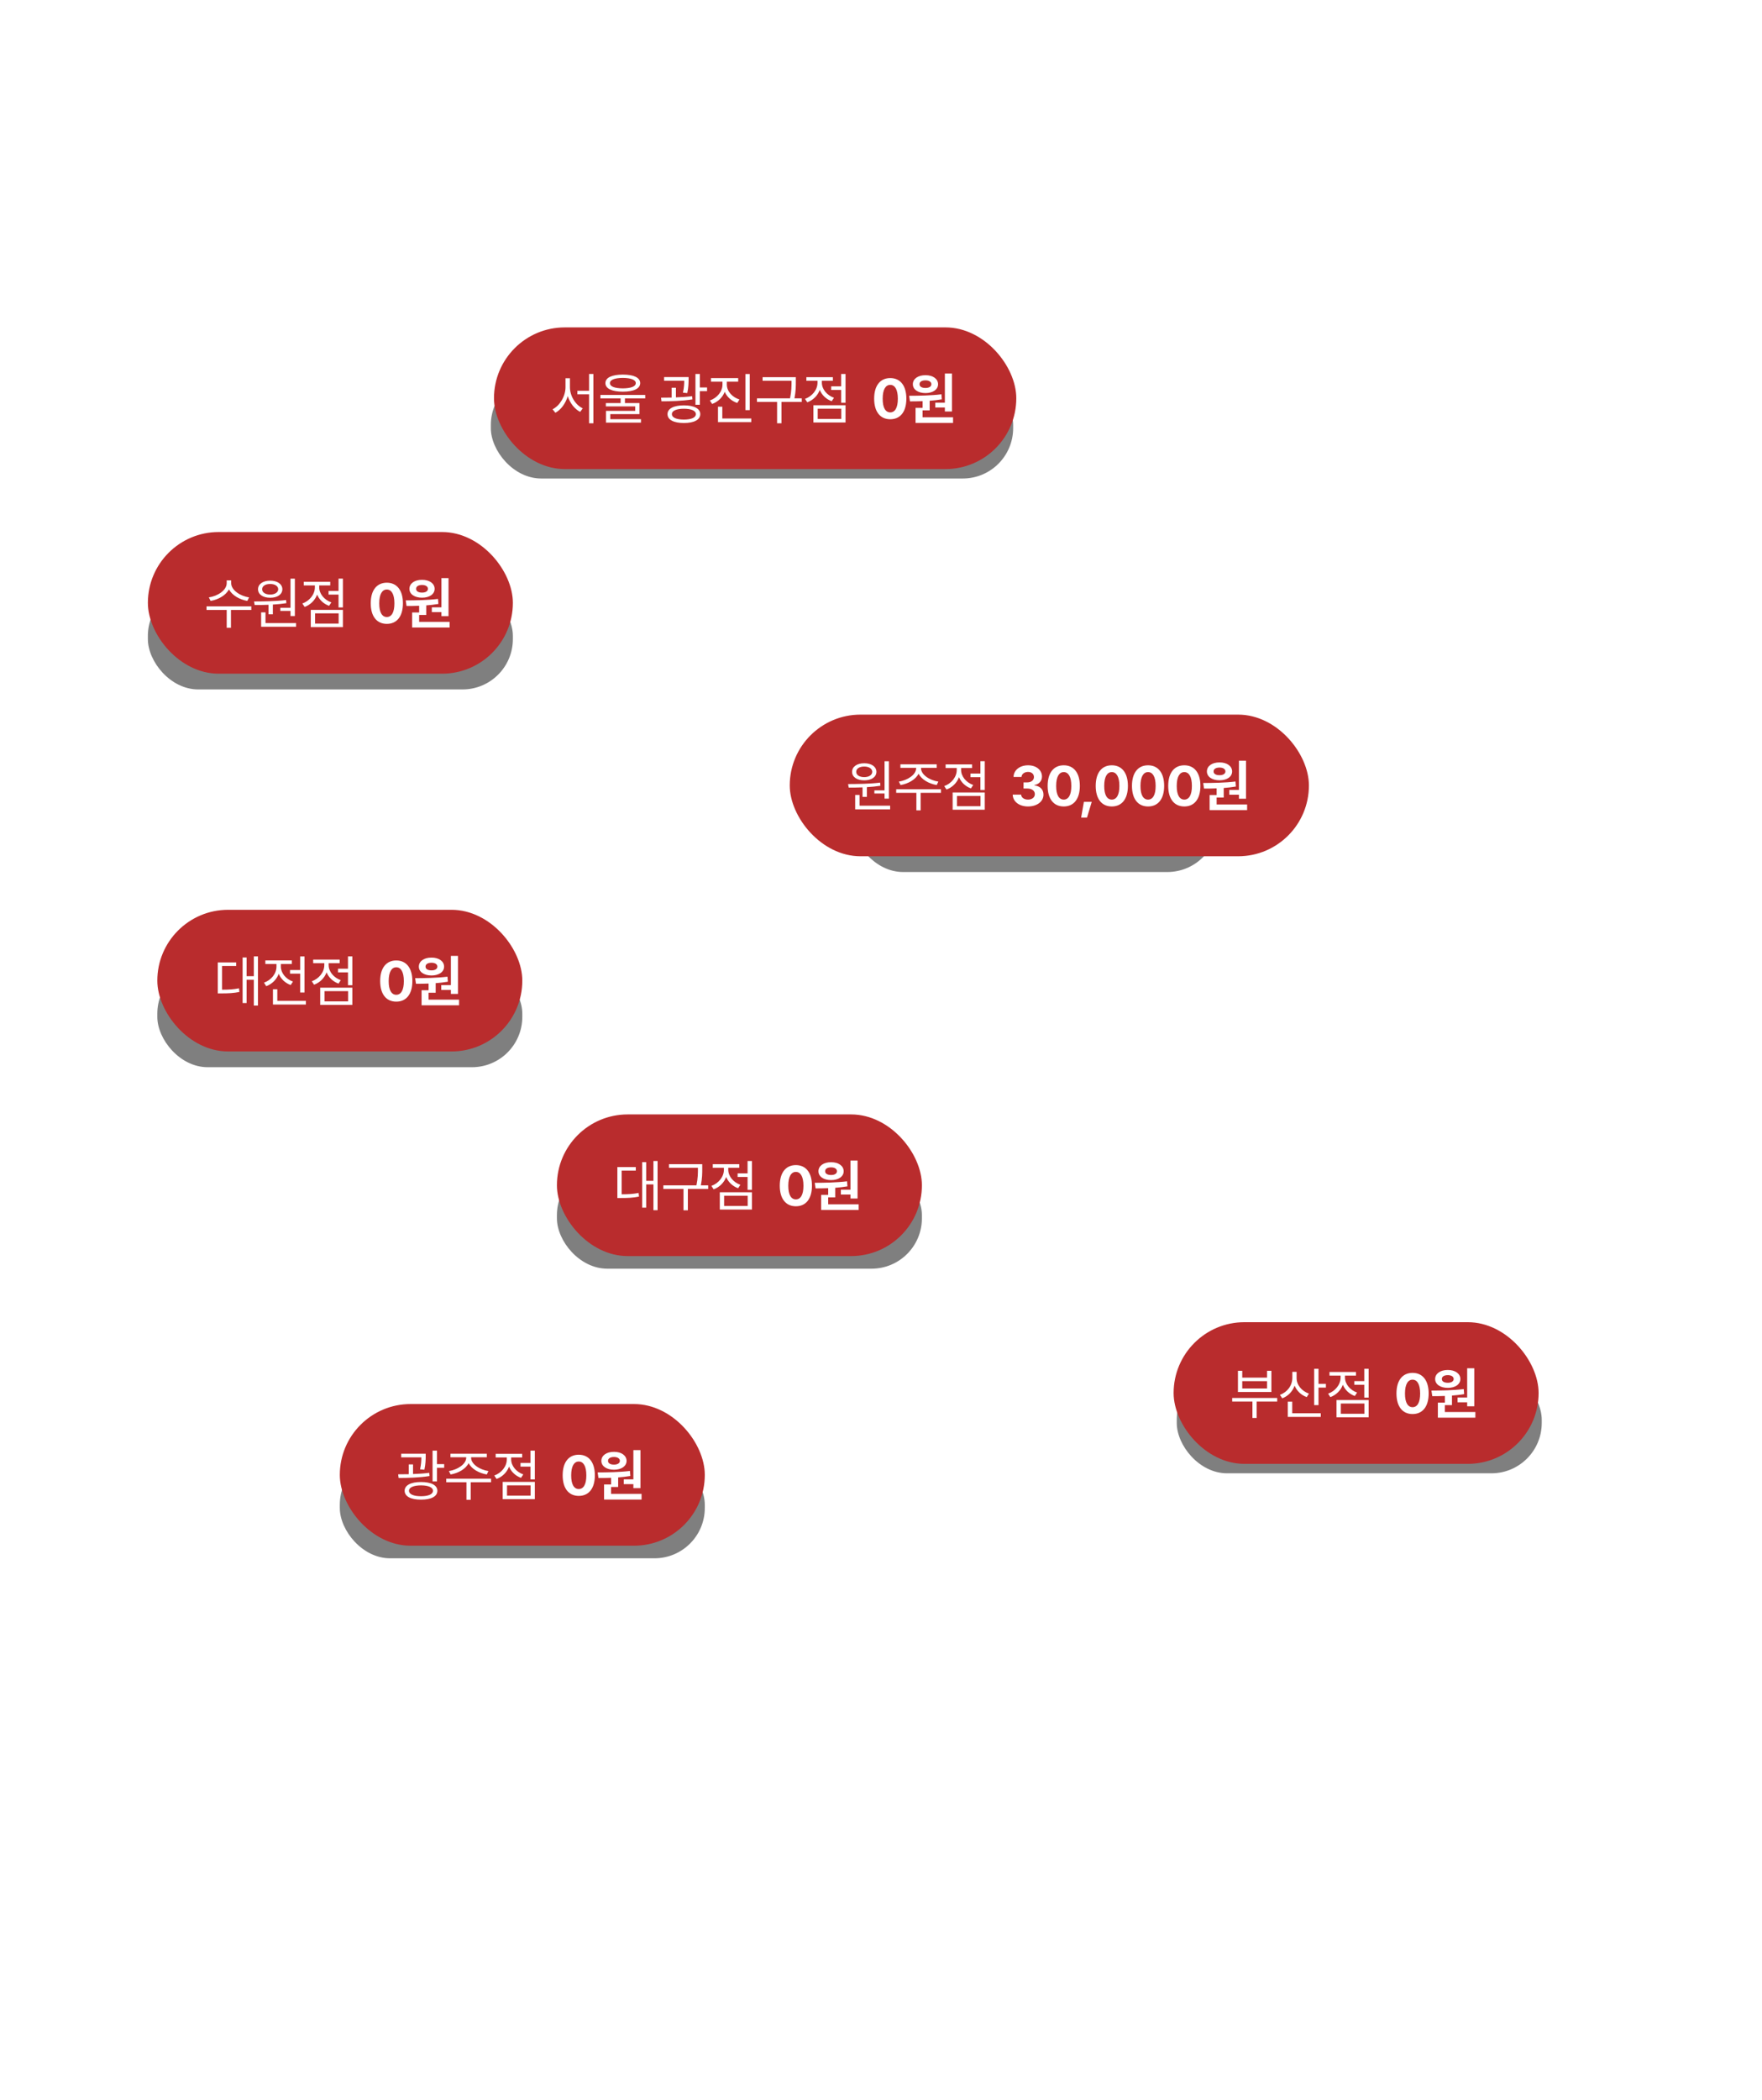
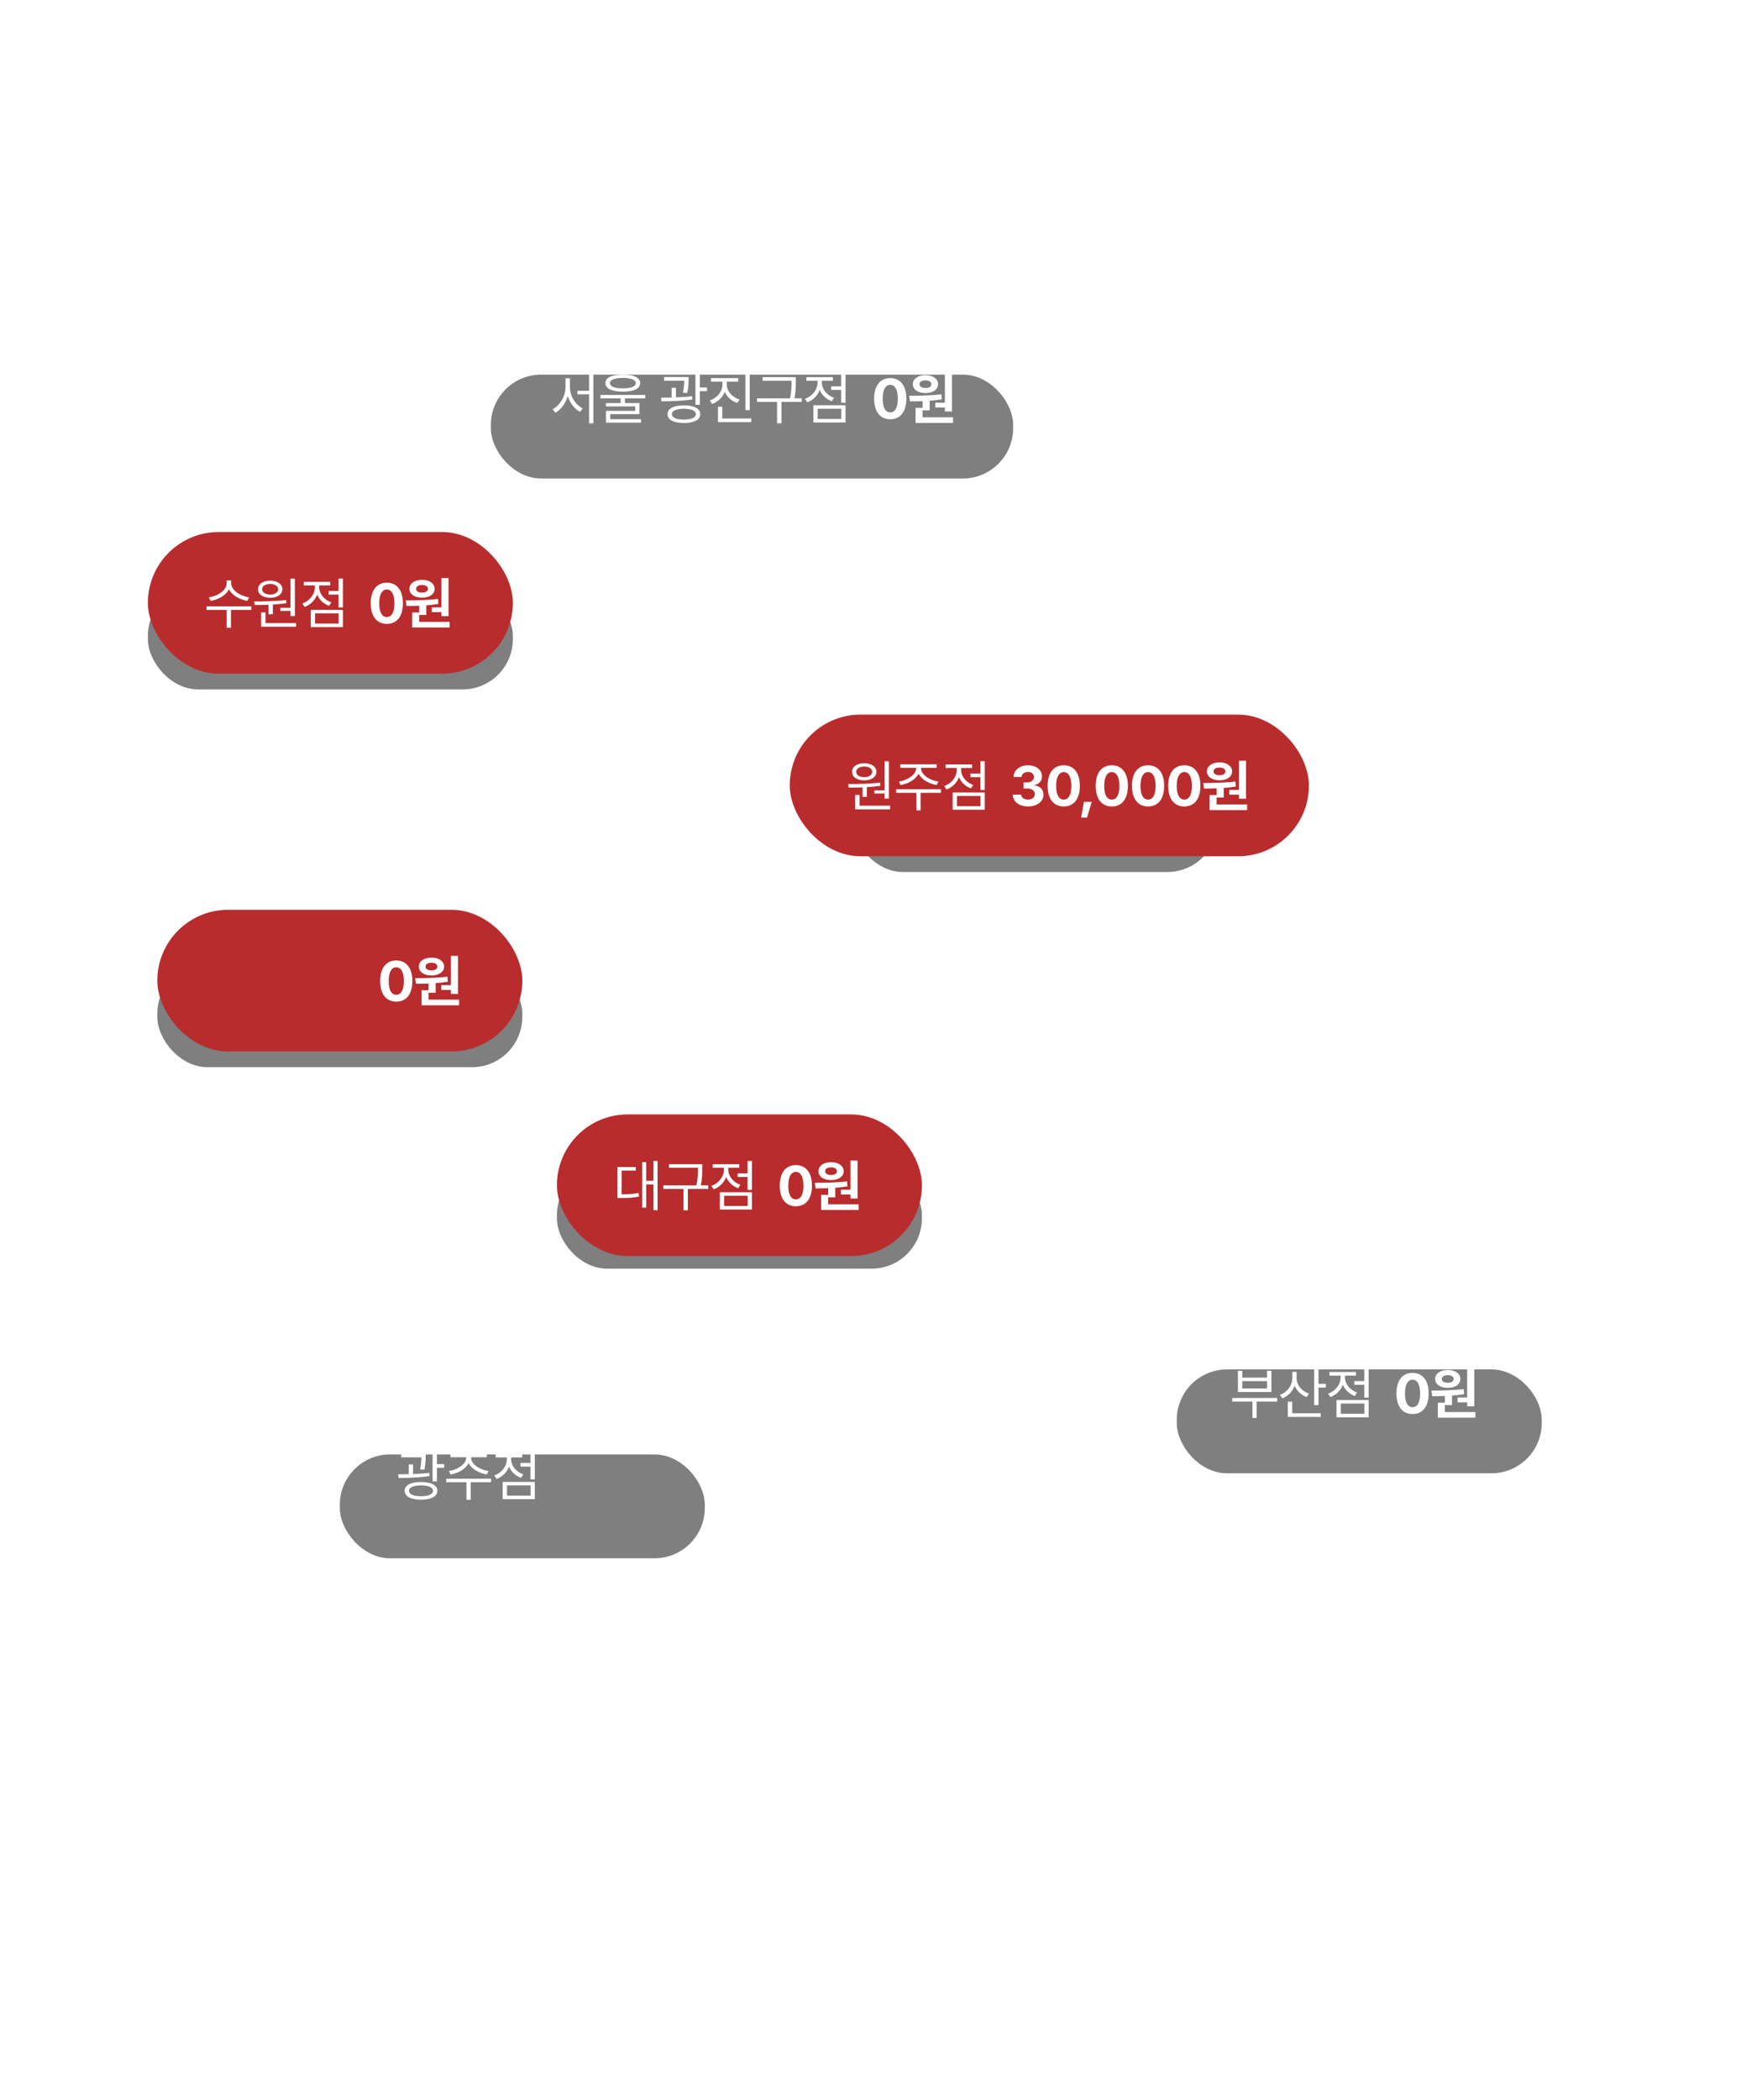
<svg xmlns="http://www.w3.org/2000/svg" width="560" height="667" viewBox="0 0 560 667" fill="none">
  <g opacity="0.5" filter="url(#filter0_f_860_776)">
    <rect x="156" y="119" width="166" height="33" rx="16" fill="black" />
  </g>
  <g opacity="0.5" filter="url(#filter1_f_860_776)">
    <rect x="47" y="186" width="116" height="33" rx="16" fill="black" />
  </g>
  <g opacity="0.5" filter="url(#filter2_f_860_776)">
    <rect x="271" y="244" width="116" height="33" rx="16" fill="black" />
  </g>
  <g opacity="0.5" filter="url(#filter3_f_860_776)">
    <rect x="50" y="306" width="116" height="33" rx="16" fill="black" />
  </g>
  <g opacity="0.5" filter="url(#filter4_f_860_776)">
    <rect x="177" y="370" width="116" height="33" rx="16" fill="black" />
  </g>
  <g opacity="0.5" filter="url(#filter5_f_860_776)">
    <rect x="108" y="462" width="116" height="33" rx="16" fill="black" />
  </g>
  <g opacity="0.5" filter="url(#filter6_f_860_776)">
    <rect x="374" y="435" width="116" height="33" rx="16" fill="black" />
  </g>
-   <rect x="108" y="446" width="116" height="45" rx="22.5" fill="#B92C2D" />
  <path d="M135.299 461.781V462.625C135.281 463.609 135.281 465.016 134.877 466.861L133.506 466.738C133.866 465.086 133.91 463.882 133.91 462.941H127.512V461.781H135.299ZM131.273 465.174V468.232C133.014 468.18 134.798 468.057 136.424 467.846L136.512 468.865C133.242 469.393 129.498 469.48 126.686 469.48L126.545 468.32C127.564 468.32 128.707 468.312 129.902 468.285V465.174H131.273ZM138.885 460.797V465.086H141.17V466.246H138.885V470.57H137.479V460.797H138.885ZM133.805 470.764C137.039 470.764 139.008 471.801 139.008 473.541C139.008 475.352 137.039 476.371 133.805 476.371C130.57 476.371 128.602 475.352 128.602 473.541C128.602 471.801 130.57 470.764 133.805 470.764ZM133.805 471.836C131.449 471.836 129.973 472.486 129.99 473.541C129.973 474.648 131.449 475.281 133.805 475.281C136.16 475.281 137.619 474.648 137.619 473.541C137.619 472.486 136.16 471.836 133.805 471.836ZM149.722 463.012C149.704 465.104 152.499 466.879 155.224 467.283L154.714 468.373C152.271 467.96 149.898 466.659 148.949 464.77C147.999 466.659 145.618 467.96 143.218 468.373L142.673 467.283C145.38 466.879 148.175 465.104 148.175 463.012V462.906H143.165V461.781H154.714V462.906H149.722V463.012ZM156.068 469.709V470.852H149.599V476.424H148.245V470.852H141.829V469.709H156.068ZM169.981 460.797V469.955H168.593V465.877H165.428V464.717H168.593V460.797H169.981ZM169.981 470.729V476.213H159.768V470.729H169.981ZM161.139 471.836V475.088H168.628V471.836H161.139ZM162.458 463.574C162.458 465.596 164.022 467.547 166.307 468.355L165.587 469.445C163.82 468.812 162.458 467.494 161.79 465.877C161.113 467.679 159.672 469.12 157.817 469.797L157.096 468.707C159.399 467.881 161.069 465.807 161.069 463.574V462.959H157.536V461.816H165.956V462.959H162.458V463.574Z" fill="white" />
-   <path d="M183.941 475.176C180.76 475.176 178.826 472.803 178.826 468.637C178.826 464.471 180.76 462.098 183.941 462.098C187.123 462.098 189.057 464.488 189.057 468.637C189.057 472.82 187.123 475.176 183.941 475.176ZM183.941 472.996C185.418 472.996 186.367 471.572 186.35 468.637C186.35 465.736 185.418 464.26 183.941 464.26C182.465 464.26 181.533 465.736 181.533 468.637C181.516 471.572 182.465 472.996 183.941 472.996ZM203.55 460.639V472.715H201.3V471.449H198.242V469.92H201.3V460.639H203.55ZM203.902 474.543V476.336H191.984V471.555H194.216V469.428C192.784 469.489 191.421 469.498 190.208 469.498L189.945 467.723C192.88 467.705 196.835 467.67 200.21 467.248L200.333 468.848C199.068 469.059 197.758 469.208 196.466 469.305V472.346H194.216V474.543H203.902ZM195.148 461.184C197.468 461.166 199.138 462.344 199.138 464.049C199.138 465.754 197.468 466.861 195.148 466.861C192.775 466.861 191.122 465.754 191.122 464.049C191.122 462.344 192.757 461.166 195.148 461.184ZM195.148 462.818C194.005 462.818 193.232 463.258 193.249 464.049C193.232 464.822 194.005 465.244 195.148 465.244C196.22 465.244 196.994 464.822 197.011 464.049C196.994 463.258 196.22 462.818 195.148 462.818Z" fill="white" />
-   <rect x="157" y="104" width="166" height="45" rx="22.5" fill="#B92C2D" />
  <path d="M181.135 122.998C181.135 125.828 182.945 128.676 185.213 129.713L184.387 130.838C182.611 129.924 181.144 128.052 180.449 125.828C179.755 128.166 178.287 130.17 176.512 131.119L175.615 130.012C177.9 128.887 179.729 125.881 179.729 122.998V120.15H181.135V122.998ZM188.588 118.797V134.459H187.217V125.266H183.508V124.141H187.217V118.797H188.588ZM197.949 118.99C201.429 118.99 203.468 119.957 203.468 121.697C203.468 123.455 201.429 124.404 197.949 124.422C194.468 124.404 192.411 123.455 192.411 121.697C192.411 119.957 194.468 118.99 197.949 118.99ZM197.949 120.045C195.347 120.062 193.835 120.66 193.853 121.697C193.835 122.77 195.347 123.35 197.949 123.367C200.533 123.35 202.062 122.77 202.062 121.697C202.062 120.66 200.533 120.062 197.949 120.045ZM205.068 125.459V126.566H198.617V128.043H203.24V131.541H193.958V133.158H203.714V134.248H192.587V130.521H201.886V129.098H192.552V128.043H197.245V126.566H190.829V125.459H205.068ZM218.85 119.781V120.625C218.832 121.609 218.832 123.016 218.428 124.861L217.057 124.738C217.417 123.086 217.461 121.882 217.461 120.941H211.063V119.781H218.85ZM214.824 123.174V126.232C216.565 126.18 218.349 126.057 219.975 125.846L220.063 126.865C216.793 127.393 213.049 127.48 210.236 127.48L210.096 126.32C211.115 126.32 212.258 126.312 213.453 126.285V123.174H214.824ZM222.436 118.797V123.086H224.721V124.246H222.436V128.57H221.029V118.797H222.436ZM217.356 128.764C220.59 128.764 222.559 129.801 222.559 131.541C222.559 133.352 220.59 134.371 217.356 134.371C214.121 134.371 212.152 133.352 212.152 131.541C212.152 129.801 214.121 128.764 217.356 128.764ZM217.356 129.836C215 129.836 213.524 130.486 213.541 131.541C213.524 132.648 215 133.281 217.356 133.281C219.711 133.281 221.17 132.648 221.17 131.541C221.17 130.486 219.711 129.836 217.356 129.836ZM231.005 122.154C231.005 124.264 232.675 126.162 235.013 126.9L234.31 128.008C232.491 127.393 231.04 126.109 230.337 124.457C229.652 126.241 228.184 127.647 226.33 128.324L225.609 127.217C227.947 126.391 229.617 124.369 229.617 122.154V121.24H225.96V120.115H234.609V121.24H231.005V122.154ZM238.283 118.814V130.275H236.912V118.814H238.283ZM238.775 132.93V134.09H228.193V129.186H229.564V132.93H238.775ZM252.934 119.816V121.188C252.934 122.673 252.934 124.281 252.495 126.531H254.815V127.674H248.364V134.459H246.975V127.674H240.577V126.531H251.089C251.563 124.281 251.563 122.638 251.563 121.188V120.959H242.37V119.816H252.934ZM268.729 118.797V127.955H267.34V123.877H264.176V122.717H267.34V118.797H268.729ZM268.729 128.729V134.213H258.516V128.729H268.729ZM259.887 129.836V133.088H267.375V129.836H259.887ZM261.205 121.574C261.205 123.596 262.77 125.547 265.055 126.355L264.334 127.445C262.568 126.812 261.205 125.494 260.537 123.877C259.861 125.679 258.419 127.12 256.565 127.797L255.844 126.707C258.147 125.881 259.817 123.807 259.817 121.574V120.959H256.283V119.816H264.703V120.959H261.205V121.574Z" fill="white" />
  <path d="M282.941 133.176C279.76 133.176 277.826 130.803 277.826 126.637C277.826 122.471 279.76 120.098 282.941 120.098C286.123 120.098 288.057 122.488 288.057 126.637C288.057 130.82 286.123 133.176 282.941 133.176ZM282.941 130.996C284.418 130.996 285.367 129.572 285.35 126.637C285.35 123.736 284.418 122.26 282.941 122.26C281.465 122.26 280.533 123.736 280.533 126.637C280.516 129.572 281.465 130.996 282.941 130.996ZM302.55 118.639V130.715H300.3V129.449H297.242V127.92H300.3V118.639H302.55ZM302.902 132.543V134.336H290.984V129.555H293.216V127.428C291.784 127.489 290.421 127.498 289.208 127.498L288.945 125.723C291.88 125.705 295.835 125.67 299.21 125.248L299.333 126.848C298.068 127.059 296.758 127.208 295.466 127.305V130.346H293.216V132.543H302.902ZM294.148 119.184C296.468 119.166 298.138 120.344 298.138 122.049C298.138 123.754 296.468 124.861 294.148 124.861C291.775 124.861 290.122 123.754 290.122 122.049C290.122 120.344 291.757 119.166 294.148 119.184ZM294.148 120.818C293.005 120.818 292.232 121.258 292.249 122.049C292.232 122.822 293.005 123.244 294.148 123.244C295.22 123.244 295.994 122.822 296.011 122.049C295.994 121.258 295.22 120.818 294.148 120.818Z" fill="white" />
  <rect x="47" y="169" width="116" height="45" rx="22.5" fill="#B92C2D" />
  <path d="M73.473 185.256C73.473 187.453 76.356 189.369 79.168 189.756L78.606 190.881C76.18 190.477 73.78 189.132 72.769 187.207C71.768 189.141 69.359 190.477 66.934 190.881L66.371 189.756C69.184 189.369 72.049 187.488 72.049 185.256V184.359H73.473V185.256ZM79.871 192.604V193.764H73.402V199.424H72.049V193.764H65.633V192.604H79.871ZM93.714 183.814V195.68H92.326V194.062H89.091V193.061H92.326V183.814H93.714ZM94.101 197.93V199.09H82.992V194.52H84.38V197.93H94.101ZM80.742 191.057C83.659 191.039 87.562 191.021 90.919 190.6L91.007 191.602C89.61 191.821 88.151 191.962 86.718 192.041V195.135H85.329V192.111C83.747 192.182 82.245 192.19 80.935 192.182L80.742 191.057ZM85.874 184.447C88.159 184.447 89.724 185.537 89.742 187.172C89.724 188.842 88.159 189.879 85.874 189.879C83.572 189.879 82.007 188.842 82.007 187.172C82.007 185.537 83.572 184.447 85.874 184.447ZM85.874 185.502C84.345 185.484 83.308 186.17 83.326 187.172C83.308 188.191 84.345 188.859 85.874 188.859C87.351 188.859 88.406 188.191 88.423 187.172C88.406 186.17 87.351 185.484 85.874 185.502ZM108.981 183.797V192.955H107.593V188.877H104.428V187.717H107.593V183.797H108.981ZM108.981 193.729V199.213H98.768V193.729H108.981ZM100.139 194.836V198.088H107.628V194.836H100.139ZM101.458 186.574C101.458 188.596 103.022 190.547 105.307 191.355L104.587 192.445C102.82 191.812 101.458 190.494 100.79 188.877C100.113 190.679 98.672 192.12 96.817 192.797L96.096 191.707C98.399 190.881 100.069 188.807 100.069 186.574V185.959H96.536V184.816H104.956V185.959H101.458V186.574Z" fill="white" />
  <path d="M122.941 198.176C119.76 198.176 117.826 195.803 117.826 191.637C117.826 187.471 119.76 185.098 122.941 185.098C126.123 185.098 128.057 187.488 128.057 191.637C128.057 195.82 126.123 198.176 122.941 198.176ZM122.941 195.996C124.418 195.996 125.367 194.572 125.35 191.637C125.35 188.736 124.418 187.26 122.941 187.26C121.465 187.26 120.533 188.736 120.533 191.637C120.516 194.572 121.465 195.996 122.941 195.996ZM142.55 183.639V195.715H140.3V194.449H137.242V192.92H140.3V183.639H142.55ZM142.902 197.543V199.336H130.984V194.555H133.216V192.428C131.784 192.489 130.421 192.498 129.208 192.498L128.945 190.723C131.88 190.705 135.835 190.67 139.21 190.248L139.333 191.848C138.068 192.059 136.758 192.208 135.466 192.305V195.346H133.216V197.543H142.902ZM134.148 184.184C136.468 184.166 138.138 185.344 138.138 187.049C138.138 188.754 136.468 189.861 134.148 189.861C131.775 189.861 130.122 188.754 130.122 187.049C130.122 185.344 131.757 184.166 134.148 184.184ZM134.148 185.818C133.005 185.818 132.232 186.258 132.249 187.049C132.232 187.822 133.005 188.244 134.148 188.244C135.22 188.244 135.994 187.822 136.011 187.049C135.994 186.258 135.22 185.818 134.148 185.818Z" fill="white" />
  <rect x="251" y="227" width="165" height="45" rx="22.5" fill="#B92C2D" />
  <path d="M282.518 241.814V253.68H281.129V252.062H277.895V251.061H281.129V241.814H282.518ZM282.904 255.93V257.09H271.795V252.52H273.184V255.93H282.904ZM269.545 249.057C272.463 249.039 276.365 249.021 279.723 248.6L279.811 249.602C278.413 249.821 276.954 249.962 275.521 250.041V253.135H274.133V250.111C272.551 250.182 271.048 250.19 269.738 250.182L269.545 249.057ZM274.678 242.447C276.963 242.447 278.527 243.537 278.545 245.172C278.527 246.842 276.963 247.879 274.678 247.879C272.375 247.879 270.811 246.842 270.811 245.172C270.811 243.537 272.375 242.447 274.678 242.447ZM274.678 243.502C273.148 243.484 272.111 244.17 272.129 245.172C272.111 246.191 273.148 246.859 274.678 246.859C276.154 246.859 277.209 246.191 277.227 245.172C277.209 244.17 276.154 243.484 274.678 243.502ZM292.722 244.012C292.704 246.104 295.499 247.879 298.224 248.283L297.714 249.373C295.271 248.96 292.898 247.659 291.949 245.77C290.999 247.659 288.618 248.96 286.218 249.373L285.673 248.283C288.38 247.879 291.175 246.104 291.175 244.012V243.906H286.165V242.781H297.714V243.906H292.722V244.012ZM299.068 250.709V251.852H292.599V257.424H291.245V251.852H284.829V250.709H299.068ZM312.981 241.797V250.955H311.593V246.877H308.428V245.717H311.593V241.797H312.981ZM312.981 251.729V257.213H302.768V251.729H312.981ZM304.139 252.836V256.088H311.628V252.836H304.139ZM305.458 244.574C305.458 246.596 307.022 248.547 309.307 249.355L308.587 250.445C306.82 249.812 305.458 248.494 304.79 246.877C304.113 248.679 302.672 250.12 300.817 250.797L300.096 249.707C302.399 248.881 304.069 246.807 304.069 244.574V243.959H300.536V242.816H308.956V243.959H305.458V244.574Z" fill="white" />
  <path d="M326.713 256.176C323.918 256.176 321.914 254.629 321.861 252.414H324.533C324.586 253.363 325.5 253.996 326.73 253.996C327.996 253.996 328.91 253.275 328.893 252.256C328.91 251.219 327.979 250.48 326.484 250.48H325.307V248.529H326.484C327.732 248.529 328.611 247.844 328.611 246.842C328.611 245.875 327.873 245.207 326.748 245.207C325.623 245.207 324.691 245.84 324.656 246.807H322.125C322.16 244.609 324.146 243.098 326.748 243.098C329.402 243.098 331.178 244.662 331.16 246.684C331.178 248.107 330.176 249.127 328.752 249.373V249.479C330.615 249.707 331.652 250.85 331.635 252.432C331.652 254.611 329.578 256.176 326.713 256.176ZM338.078 256.176C334.896 256.176 332.962 253.803 332.962 249.637C332.962 245.471 334.896 243.098 338.078 243.098C341.259 243.098 343.193 245.488 343.193 249.637C343.193 253.82 341.259 256.176 338.078 256.176ZM338.078 253.996C339.554 253.996 340.503 252.572 340.486 249.637C340.486 246.736 339.554 245.26 338.078 245.26C336.601 245.26 335.669 246.736 335.669 249.637C335.652 252.572 336.601 253.996 338.078 253.996ZM346.981 254.699L345.469 259.709H343.606L344.485 254.699H346.981ZM353.354 256.176C350.172 256.176 348.238 253.803 348.238 249.637C348.238 245.471 350.172 243.098 353.354 243.098C356.535 243.098 358.469 245.488 358.469 249.637C358.469 253.82 356.535 256.176 353.354 256.176ZM353.354 253.996C354.83 253.996 355.779 252.572 355.762 249.637C355.762 246.736 354.83 245.26 353.354 245.26C351.877 245.26 350.945 246.736 350.945 249.637C350.928 252.572 351.877 253.996 353.354 253.996ZM364.876 256.176C361.695 256.176 359.761 253.803 359.761 249.637C359.761 245.471 361.695 243.098 364.876 243.098C368.058 243.098 369.992 245.488 369.992 249.637C369.992 253.82 368.058 256.176 364.876 256.176ZM364.876 253.996C366.353 253.996 367.302 252.572 367.285 249.637C367.285 246.736 366.353 245.26 364.876 245.26C363.4 245.26 362.468 246.736 362.468 249.637C362.451 252.572 363.4 253.996 364.876 253.996ZM376.399 256.176C373.218 256.176 371.284 253.803 371.284 249.637C371.284 245.471 373.218 243.098 376.399 243.098C379.581 243.098 381.514 245.488 381.514 249.637C381.514 253.82 379.581 256.176 376.399 256.176ZM376.399 253.996C377.876 253.996 378.825 252.572 378.807 249.637C378.807 246.736 377.876 245.26 376.399 245.26C374.923 245.26 373.991 246.736 373.991 249.637C373.973 252.572 374.923 253.996 376.399 253.996ZM396.008 241.639V253.715H393.758V252.449H390.699V250.92H393.758V241.639H396.008ZM396.36 255.543V257.336H384.442V252.555H386.674V250.428C385.241 250.489 383.879 250.498 382.666 250.498L382.403 248.723C385.338 248.705 389.293 248.67 392.668 248.248L392.791 249.848C391.526 250.059 390.216 250.208 388.924 250.305V253.346H386.674V255.543H396.36ZM387.606 242.184C389.926 242.166 391.596 243.344 391.596 245.049C391.596 246.754 389.926 247.861 387.606 247.861C385.233 247.861 383.58 246.754 383.58 245.049C383.58 243.344 385.215 242.166 387.606 242.184ZM387.606 243.818C386.463 243.818 385.69 244.258 385.707 245.049C385.69 245.822 386.463 246.244 387.606 246.244C388.678 246.244 389.451 245.822 389.469 245.049C389.451 244.258 388.678 243.818 387.606 243.818Z" fill="white" />
  <rect x="177" y="354" width="116" height="45" rx="22.5" fill="#B92C2D" />
  <path d="M208.992 368.797V384.424H207.674V376.232H205.371V383.615H204.105V369.148H205.371V375.09H207.674V368.797H208.992ZM202.066 370.713V371.855H197.584V379.379C199.737 379.37 201.231 379.291 202.963 378.939L203.086 380.1C201.205 380.486 199.605 380.557 197.215 380.557H196.213V370.713H202.066ZM223.187 369.816V371.188C223.187 372.673 223.187 374.281 222.747 376.531H225.068V377.674H218.617V384.459H217.228V377.674H210.829V376.531H221.341C221.816 374.281 221.816 372.638 221.816 371.188V370.959H212.622V369.816H223.187ZM238.981 368.797V377.955H237.593V373.877H234.428V372.717H237.593V368.797H238.981ZM238.981 378.729V384.213H228.768V378.729H238.981ZM230.139 379.836V383.088H237.628V379.836H230.139ZM231.458 371.574C231.458 373.596 233.022 375.547 235.307 376.355L234.587 377.445C232.82 376.812 231.458 375.494 230.79 373.877C230.113 375.679 228.672 377.12 226.817 377.797L226.096 376.707C228.399 375.881 230.069 373.807 230.069 371.574V370.959H226.536V369.816H234.956V370.959H231.458V371.574Z" fill="white" />
  <path d="M252.941 383.176C249.76 383.176 247.826 380.803 247.826 376.637C247.826 372.471 249.76 370.098 252.941 370.098C256.123 370.098 258.057 372.488 258.057 376.637C258.057 380.82 256.123 383.176 252.941 383.176ZM252.941 380.996C254.418 380.996 255.367 379.572 255.35 376.637C255.35 373.736 254.418 372.26 252.941 372.26C251.465 372.26 250.533 373.736 250.533 376.637C250.516 379.572 251.465 380.996 252.941 380.996ZM272.55 368.639V380.715H270.3V379.449H267.242V377.92H270.3V368.639H272.55ZM272.902 382.543V384.336H260.984V379.555H263.216V377.428C261.784 377.489 260.421 377.498 259.208 377.498L258.945 375.723C261.88 375.705 265.835 375.67 269.21 375.248L269.333 376.848C268.068 377.059 266.758 377.208 265.466 377.305V380.346H263.216V382.543H272.902ZM264.148 369.184C266.468 369.166 268.138 370.344 268.138 372.049C268.138 373.754 266.468 374.861 264.148 374.861C261.775 374.861 260.122 373.754 260.122 372.049C260.122 370.344 261.757 369.166 264.148 369.184ZM264.148 370.818C263.005 370.818 262.232 371.258 262.249 372.049C262.232 372.822 263.005 373.244 264.148 373.244C265.22 373.244 265.994 372.822 266.011 372.049C265.994 371.258 265.22 370.818 264.148 370.818Z" fill="white" />
  <rect x="50" y="289" width="116" height="45" rx="22.5" fill="#B92C2D" />
-   <path d="M81.992 303.797V319.424H80.674V311.232H78.371V318.615H77.106V304.148H78.371V310.09H80.674V303.797H81.992ZM75.066 305.713V306.855H70.584V314.379C72.737 314.37 74.231 314.291 75.963 313.939L76.086 315.1C74.205 315.486 72.606 315.557 70.215 315.557H69.213V305.713H75.066ZM96.784 303.814V315.275H95.396V309.281H92.179V308.139H95.396V303.814H96.784ZM97.224 317.93V319.09H86.747V314.238H88.136V317.93H97.224ZM89.261 307.031C89.261 309.053 90.826 311.021 93.111 311.795L92.39 312.902C90.623 312.27 89.261 310.951 88.593 309.334C87.916 311.136 86.475 312.577 84.621 313.271L83.9 312.146C86.203 311.338 87.872 309.281 87.872 307.031V306.223H84.339V305.08H92.759V306.223H89.261V307.031ZM111.981 303.797V312.955H110.593V308.877H107.428V307.717H110.593V303.797H111.981ZM111.981 313.729V319.213H101.768V313.729H111.981ZM103.139 314.836V318.088H110.628V314.836H103.139ZM104.458 306.574C104.458 308.596 106.022 310.547 108.307 311.355L107.587 312.445C105.82 311.812 104.458 310.494 103.79 308.877C103.113 310.679 101.672 312.12 99.817 312.797L99.096 311.707C101.399 310.881 103.069 308.807 103.069 306.574V305.959H99.536V304.816H107.956V305.959H104.458V306.574Z" fill="white" />
  <path d="M125.941 318.176C122.76 318.176 120.826 315.803 120.826 311.637C120.826 307.471 122.76 305.098 125.941 305.098C129.123 305.098 131.057 307.488 131.057 311.637C131.057 315.82 129.123 318.176 125.941 318.176ZM125.941 315.996C127.418 315.996 128.367 314.572 128.35 311.637C128.35 308.736 127.418 307.26 125.941 307.26C124.465 307.26 123.533 308.736 123.533 311.637C123.516 314.572 124.465 315.996 125.941 315.996ZM145.55 303.639V315.715H143.3V314.449H140.242V312.92H143.3V303.639H145.55ZM145.902 317.543V319.336H133.984V314.555H136.216V312.428C134.784 312.489 133.421 312.498 132.208 312.498L131.945 310.723C134.88 310.705 138.835 310.67 142.21 310.248L142.333 311.848C141.068 312.059 139.758 312.208 138.466 312.305V315.346H136.216V317.543H145.902ZM137.148 304.184C139.468 304.166 141.138 305.344 141.138 307.049C141.138 308.754 139.468 309.861 137.148 309.861C134.775 309.861 133.122 308.754 133.122 307.049C133.122 305.344 134.757 304.166 137.148 304.184ZM137.148 305.818C136.005 305.818 135.232 306.258 135.249 307.049C135.232 307.822 136.005 308.244 137.148 308.244C138.22 308.244 138.994 307.822 139.011 307.049C138.994 306.258 138.22 305.818 137.148 305.818Z" fill="white" />
-   <rect x="373" y="420" width="116" height="45" rx="22.5" fill="#B92C2D" />
  <path d="M405.924 444.078V445.203H399.402V450.424H398.049V445.203H391.615V444.078H405.924ZM394.814 435.447V437.609H402.689V435.447H404.078V442.18H393.443V435.447H394.814ZM394.814 441.055H402.689V438.734H394.814V441.055ZM412.085 437.75C412.068 439.895 413.703 441.881 416.005 442.689L415.302 443.797C413.527 443.155 412.147 441.828 411.453 440.158C410.793 442.03 409.378 443.472 407.533 444.184L406.777 443.076C409.15 442.232 410.714 440.123 410.732 437.697V435.764H412.085V437.75ZM419.046 434.797V439.596H421.402V440.773H419.046V446.346H417.675V434.797H419.046ZM419.767 448.93V450.09H409.29V445.238H410.697V448.93H419.767ZM434.981 434.797V443.955H433.593V439.877H430.428V438.717H433.593V434.797H434.981ZM434.981 444.729V450.213H424.768V444.729H434.981ZM426.139 445.836V449.088H433.628V445.836H426.139ZM427.458 437.574C427.458 439.596 429.022 441.547 431.307 442.355L430.587 443.445C428.82 442.812 427.458 441.494 426.79 439.877C426.113 441.679 424.672 443.12 422.817 443.797L422.096 442.707C424.399 441.881 426.069 439.807 426.069 437.574V436.959H422.536V435.816H430.956V436.959H427.458V437.574Z" fill="white" />
  <path d="M448.941 449.176C445.76 449.176 443.826 446.803 443.826 442.637C443.826 438.471 445.76 436.098 448.941 436.098C452.123 436.098 454.057 438.488 454.057 442.637C454.057 446.82 452.123 449.176 448.941 449.176ZM448.941 446.996C450.418 446.996 451.367 445.572 451.35 442.637C451.35 439.736 450.418 438.26 448.941 438.26C447.465 438.26 446.533 439.736 446.533 442.637C446.516 445.572 447.465 446.996 448.941 446.996ZM468.55 434.639V446.715H466.3V445.449H463.242V443.92H466.3V434.639H468.55ZM468.902 448.543V450.336H456.984V445.555H459.216V443.428C457.784 443.489 456.421 443.498 455.208 443.498L454.945 441.723C457.88 441.705 461.835 441.67 465.21 441.248L465.333 442.848C464.068 443.059 462.758 443.208 461.466 443.305V446.346H459.216V448.543H468.902ZM460.148 435.184C462.468 435.166 464.138 436.344 464.138 438.049C464.138 439.754 462.468 440.861 460.148 440.861C457.775 440.861 456.122 439.754 456.122 438.049C456.122 436.344 457.757 435.166 460.148 435.184ZM460.148 436.818C459.005 436.818 458.232 437.258 458.249 438.049C458.232 438.822 459.005 439.244 460.148 439.244C461.22 439.244 461.994 438.822 462.011 438.049C461.994 437.258 461.22 436.818 460.148 436.818Z" fill="white" />
  <defs>
    <filter id="filter0_f_860_776" x="136" y="99" width="206" height="73" filterUnits="userSpaceOnUse" color-interpolation-filters="sRGB">
      <feFlood flood-opacity="0" result="BackgroundImageFix" />
      <feBlend mode="normal" in="SourceGraphic" in2="BackgroundImageFix" result="shape" />
      <feGaussianBlur stdDeviation="10" result="effect1_foregroundBlur_860_776" />
    </filter>
    <filter id="filter1_f_860_776" x="27" y="166" width="156" height="73" filterUnits="userSpaceOnUse" color-interpolation-filters="sRGB">
      <feFlood flood-opacity="0" result="BackgroundImageFix" />
      <feBlend mode="normal" in="SourceGraphic" in2="BackgroundImageFix" result="shape" />
      <feGaussianBlur stdDeviation="10" result="effect1_foregroundBlur_860_776" />
    </filter>
    <filter id="filter2_f_860_776" x="251" y="224" width="156" height="73" filterUnits="userSpaceOnUse" color-interpolation-filters="sRGB">
      <feFlood flood-opacity="0" result="BackgroundImageFix" />
      <feBlend mode="normal" in="SourceGraphic" in2="BackgroundImageFix" result="shape" />
      <feGaussianBlur stdDeviation="10" result="effect1_foregroundBlur_860_776" />
    </filter>
    <filter id="filter3_f_860_776" x="30" y="286" width="156" height="73" filterUnits="userSpaceOnUse" color-interpolation-filters="sRGB">
      <feFlood flood-opacity="0" result="BackgroundImageFix" />
      <feBlend mode="normal" in="SourceGraphic" in2="BackgroundImageFix" result="shape" />
      <feGaussianBlur stdDeviation="10" result="effect1_foregroundBlur_860_776" />
    </filter>
    <filter id="filter4_f_860_776" x="157" y="350" width="156" height="73" filterUnits="userSpaceOnUse" color-interpolation-filters="sRGB">
      <feFlood flood-opacity="0" result="BackgroundImageFix" />
      <feBlend mode="normal" in="SourceGraphic" in2="BackgroundImageFix" result="shape" />
      <feGaussianBlur stdDeviation="10" result="effect1_foregroundBlur_860_776" />
    </filter>
    <filter id="filter5_f_860_776" x="88" y="442" width="156" height="73" filterUnits="userSpaceOnUse" color-interpolation-filters="sRGB">
      <feFlood flood-opacity="0" result="BackgroundImageFix" />
      <feBlend mode="normal" in="SourceGraphic" in2="BackgroundImageFix" result="shape" />
      <feGaussianBlur stdDeviation="10" result="effect1_foregroundBlur_860_776" />
    </filter>
    <filter id="filter6_f_860_776" x="354" y="415" width="156" height="73" filterUnits="userSpaceOnUse" color-interpolation-filters="sRGB">
      <feFlood flood-opacity="0" result="BackgroundImageFix" />
      <feBlend mode="normal" in="SourceGraphic" in2="BackgroundImageFix" result="shape" />
      <feGaussianBlur stdDeviation="10" result="effect1_foregroundBlur_860_776" />
    </filter>
  </defs>
</svg>